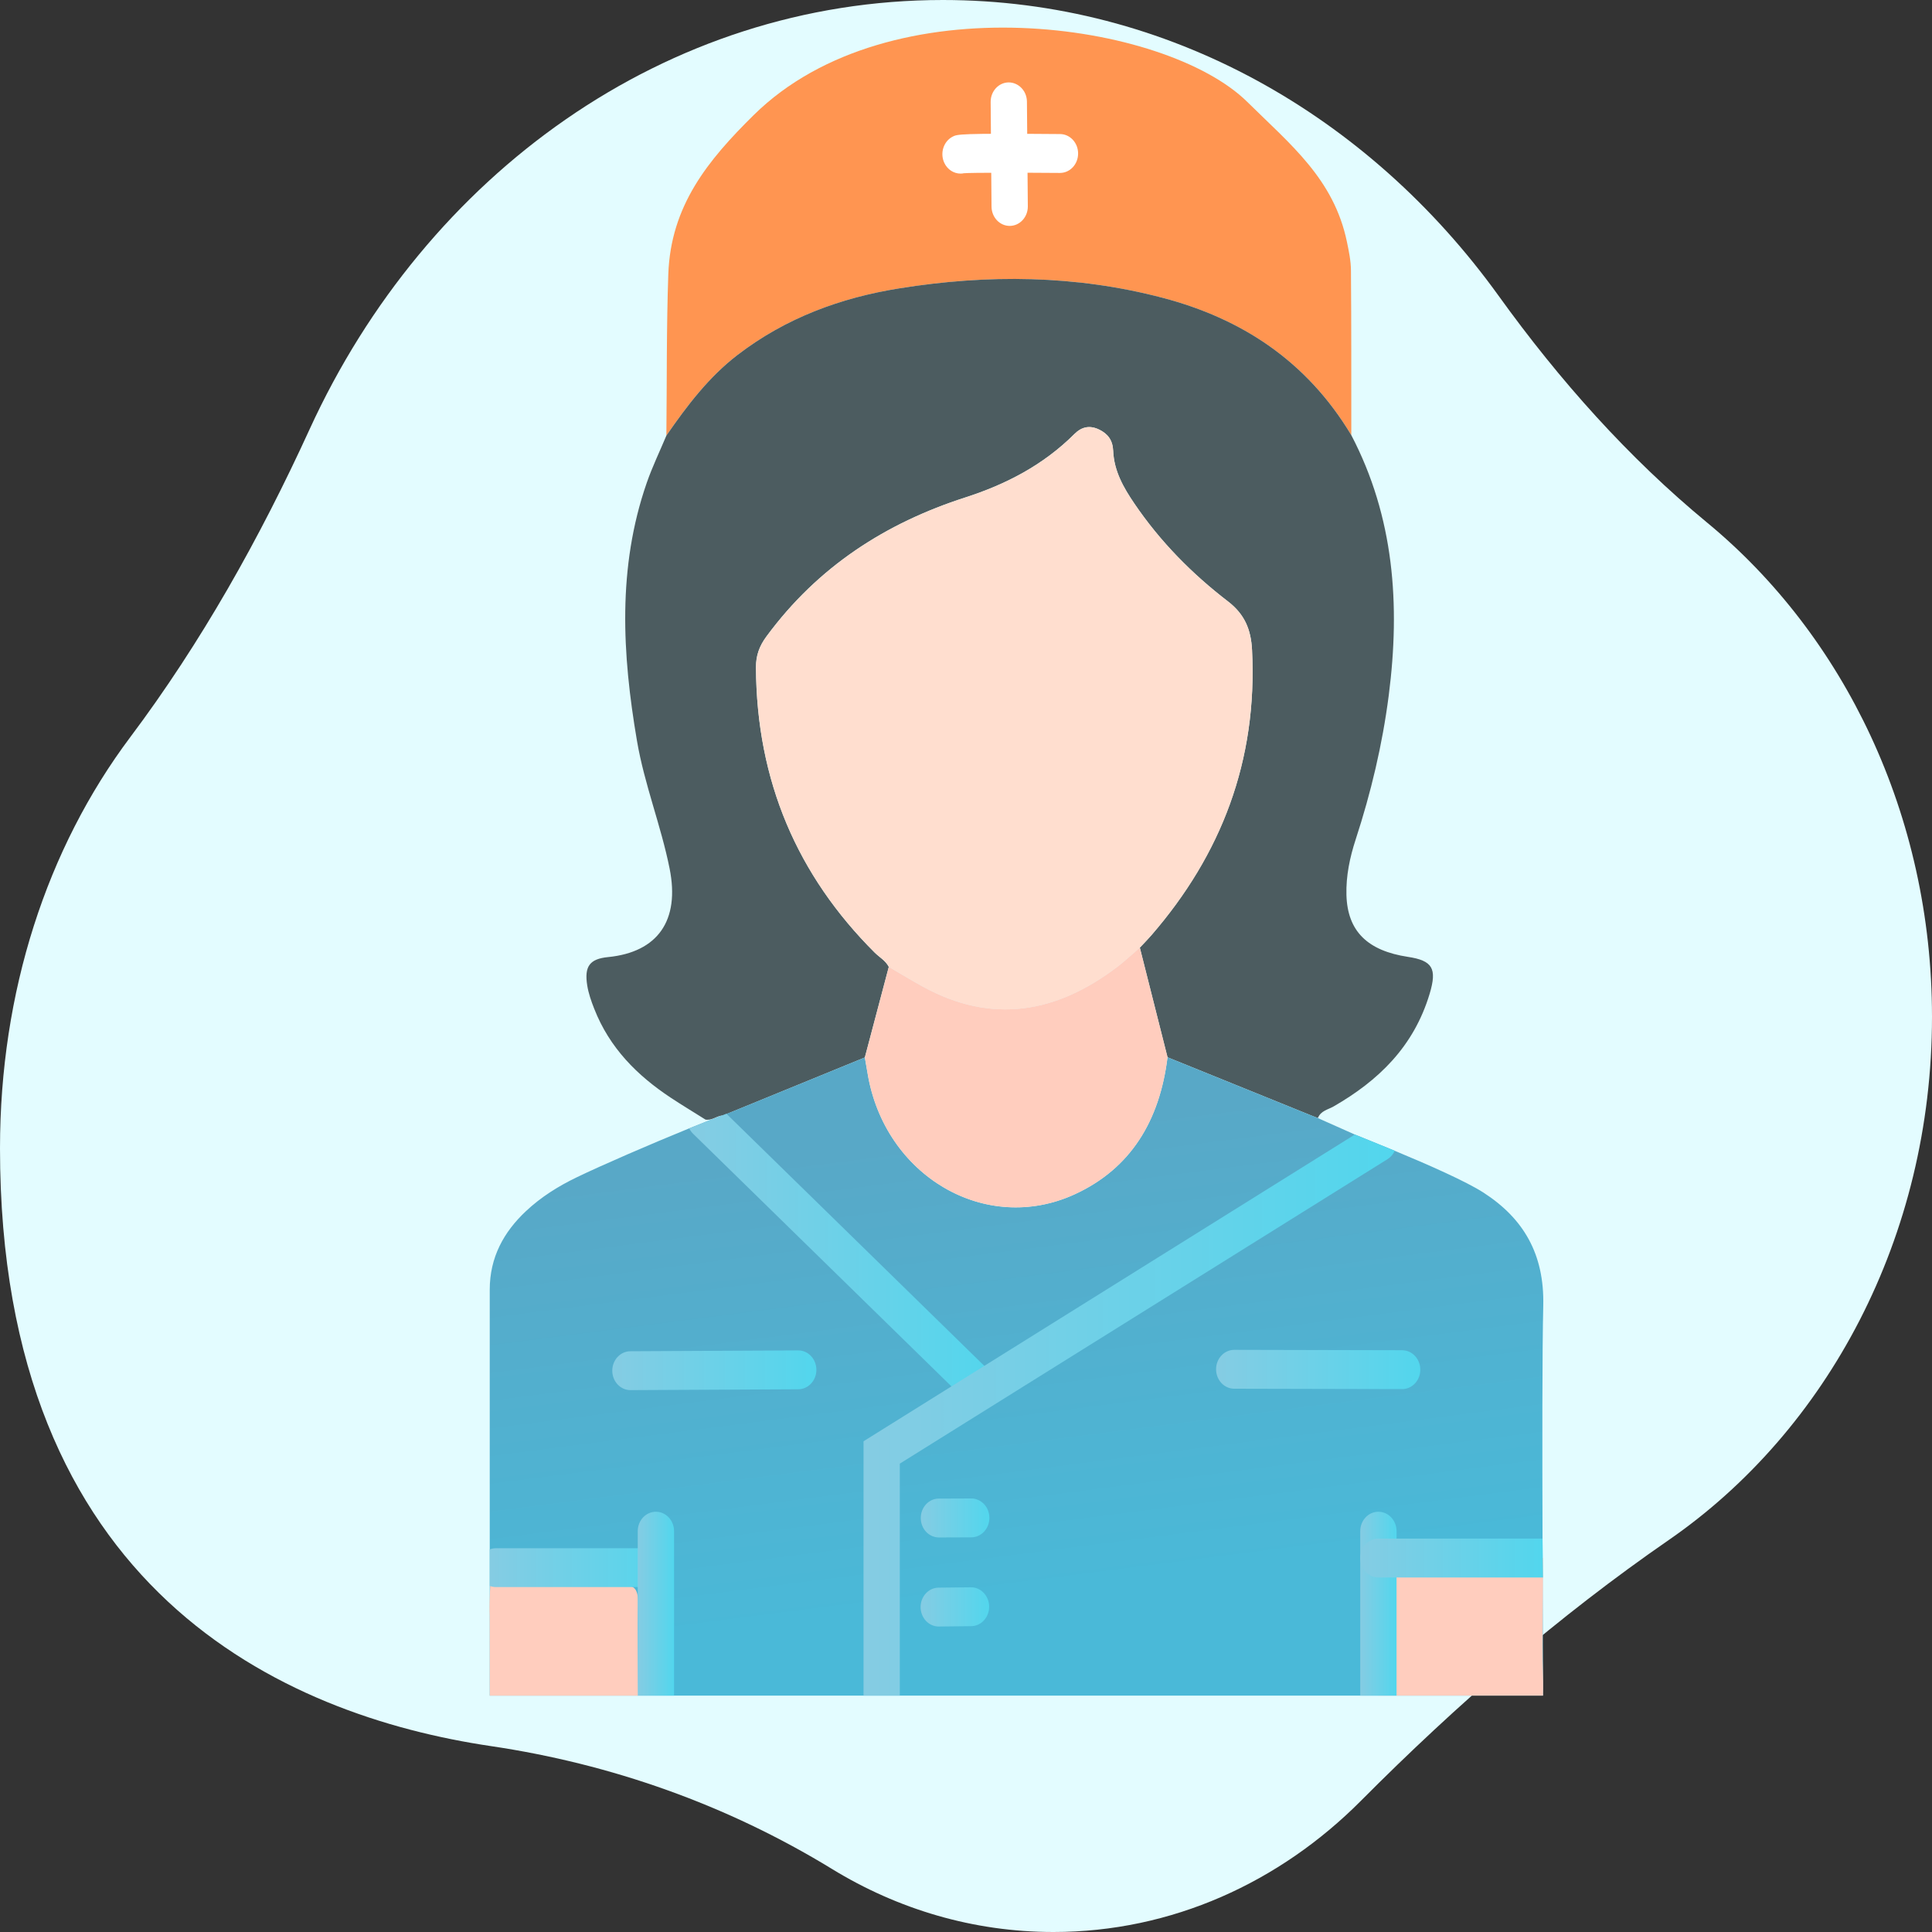
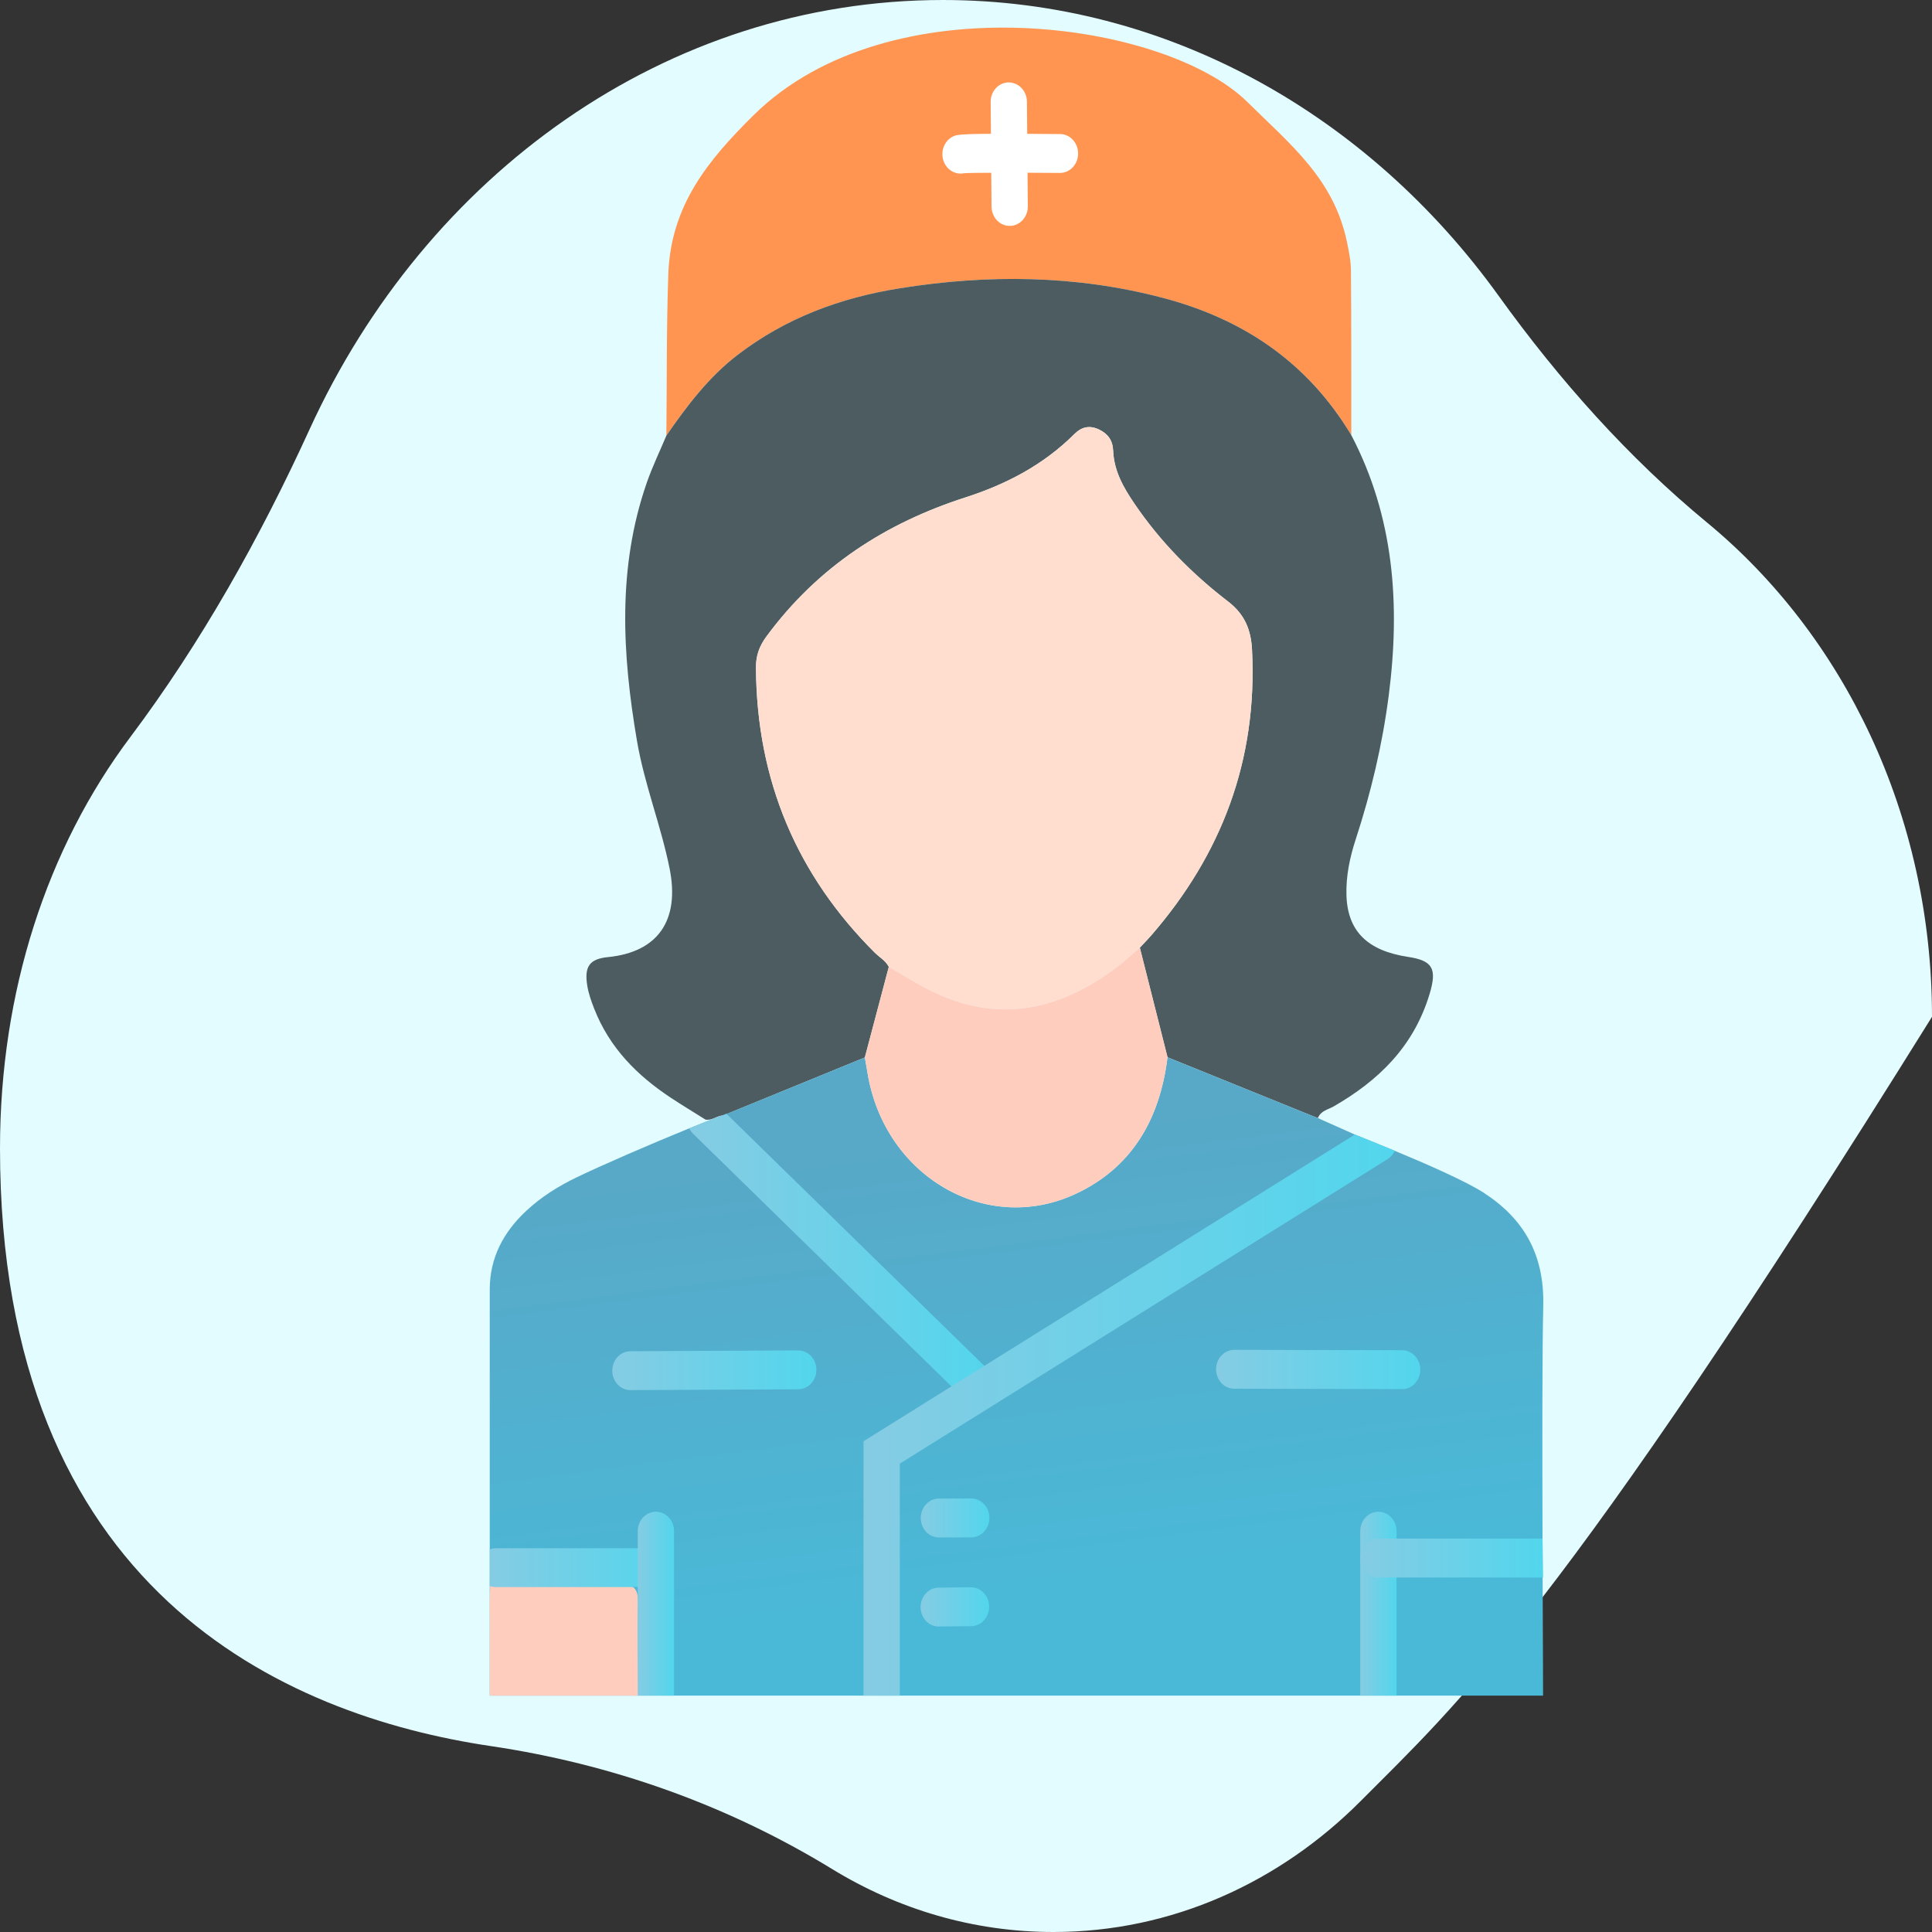
<svg xmlns="http://www.w3.org/2000/svg" width="80" height="80" viewBox="0 0 80 80" fill="none">
  <rect x="0" y="0" width="80" height="80" fill="#333333" stroke="none" />
-   <path d="M80 42.104C80 51.233 75.65 59.244 69.103 63.766C64.551 66.91 60.321 70.577 56.353 74.567C52.997 77.94 48.527 80 43.622 80C40.296 80 37.17 79.054 34.456 77.393C30.088 74.72 25.285 73.037 20.331 72.303C11.759 71.033 0 65.86 0 47.548C0 41.076 1.936 35.132 5.396 30.521C8.325 26.618 10.751 22.299 12.818 17.779C17.642 7.235 27.572 0 39.042 0C48.37 0 56.679 4.785 62.052 12.245C64.576 15.752 67.435 18.958 70.688 21.64C76.341 26.303 80 33.734 80 42.104Z" fill="#E3FCFF" />
+   <path d="M80 42.104C64.551 66.91 60.321 70.577 56.353 74.567C52.997 77.94 48.527 80 43.622 80C40.296 80 37.17 79.054 34.456 77.393C30.088 74.72 25.285 73.037 20.331 72.303C11.759 71.033 0 65.86 0 47.548C0 41.076 1.936 35.132 5.396 30.521C8.325 26.618 10.751 22.299 12.818 17.779C17.642 7.235 27.572 0 39.042 0C48.37 0 56.679 4.785 62.052 12.245C64.576 15.752 67.435 18.958 70.688 21.64C76.341 26.303 80 33.734 80 42.104Z" fill="#E3FCFF" />
  <path d="M55.955 18.021C54.107 14.941 51.402 13.193 48.151 12.335C44.544 11.386 40.892 11.355 37.238 11.942C34.828 12.33 32.551 13.156 30.539 14.699C29.352 15.61 28.45 16.797 27.593 18.037C27.617 15.809 27.595 13.579 27.673 11.352C27.774 8.515 29.31 6.639 31.209 4.765C36.842 -0.791 48.269 0.878 51.653 4.225C53.432 5.983 55.23 7.407 55.773 10.012C55.854 10.402 55.938 10.802 55.94 11.199C55.959 13.473 55.953 15.747 55.955 18.021Z" fill="#FF9551" />
  <path d="M29.948 46.186C29.691 46.191 29.478 46.415 29.209 46.358C28.727 46.054 28.24 45.762 27.764 45.447C26.391 44.536 25.241 43.398 24.603 41.764C24.482 41.457 24.37 41.138 24.317 40.812C24.187 40.008 24.422 39.706 25.179 39.631C27.235 39.427 28.159 38.118 27.727 35.965C27.369 34.177 26.684 32.485 26.376 30.678C25.762 27.08 25.561 23.502 26.781 19.99C27.013 19.323 27.321 18.686 27.594 18.036C28.45 16.796 29.352 15.609 30.539 14.698C32.551 13.154 34.827 12.327 37.237 11.941C40.891 11.354 44.543 11.384 48.151 12.334C51.401 13.19 54.105 14.938 55.955 18.02C57.724 21.404 57.989 25.03 57.505 28.793C57.242 30.836 56.77 32.816 56.136 34.759C55.893 35.502 55.732 36.273 55.753 37.053C55.793 38.562 56.628 39.368 58.301 39.622C59.318 39.776 59.512 40.102 59.2 41.145C58.539 43.353 57.06 44.758 55.22 45.816C54.989 45.949 54.691 45.991 54.57 46.297C54.453 46.252 54.337 46.206 54.221 46.159C52.262 45.366 50.303 44.572 48.345 43.779C47.963 42.266 47.58 40.753 47.198 39.239C47.359 39.066 47.527 38.898 47.682 38.718C50.563 35.388 52.073 31.506 51.844 26.916C51.802 26.073 51.541 25.435 50.847 24.903C49.37 23.769 48.045 22.436 46.969 20.847C46.525 20.194 46.128 19.507 46.093 18.666C46.075 18.233 45.879 17.968 45.524 17.793C45.134 17.6 44.796 17.664 44.489 17.97C43.195 19.263 41.642 20.06 39.971 20.598C36.694 21.654 33.878 23.445 31.733 26.358C31.445 26.75 31.3 27.138 31.302 27.637C31.326 32.346 33.02 36.252 36.217 39.442C36.413 39.638 36.666 39.771 36.803 40.035C36.472 41.285 36.142 42.536 35.81 43.787C33.857 44.587 31.902 45.386 29.948 46.186Z" fill="#4C5C60" />
  <path d="M63.893 69.326C63.895 69.698 63.895 70 63.895 70.212H20.279V53.403C20.28 52.06 20.86 51.015 21.775 50.154C22.406 49.561 23.126 49.113 23.887 48.747C24.925 48.246 26.916 47.384 28.54 46.722C29.121 46.488 29.654 46.278 30.081 46.12C30.16 46.09 30.234 46.064 30.305 46.038C32.14 45.288 33.975 44.537 35.811 43.787C35.848 44.007 35.887 44.226 35.925 44.446C36.629 48.696 40.812 51.152 44.508 49.45C46.82 48.385 48.02 46.41 48.344 43.779C50.303 44.572 52.262 45.366 54.22 46.159C54.337 46.206 54.453 46.252 54.57 46.297C55.08 46.524 55.591 46.752 56.102 46.979L56.122 46.987L56.361 47.083C56.677 47.211 57.074 47.37 57.511 47.551L57.752 47.651C59.091 48.207 60.703 48.914 61.437 49.389C63.079 50.453 63.954 51.922 63.903 54.067C63.858 55.912 63.861 60.044 63.873 63.71C63.873 63.981 63.874 64.249 63.875 64.515C63.875 64.649 63.876 64.782 63.876 64.913C63.876 65.05 63.877 65.186 63.877 65.32C63.88 65.807 63.881 66.276 63.883 66.72V66.746C63.888 67.765 63.891 68.652 63.893 69.315V69.326Z" fill="url(#paint0_linear_434_1035)" />
  <path d="M36.804 40.036C36.668 39.772 36.415 39.639 36.218 39.443C33.022 36.253 31.328 32.348 31.304 27.638C31.301 27.14 31.447 26.751 31.735 26.36C33.879 23.447 36.694 21.656 39.972 20.599C41.642 20.061 43.196 19.264 44.491 17.971C44.797 17.665 45.136 17.601 45.525 17.794C45.88 17.97 46.077 18.234 46.095 18.667C46.13 19.508 46.526 20.195 46.97 20.849C48.047 22.436 49.371 23.769 50.849 24.904C51.542 25.437 51.803 26.072 51.845 26.918C52.075 31.508 50.565 35.391 47.684 38.719C47.528 38.899 47.36 39.068 47.199 39.241C46.892 39.504 46.597 39.784 46.277 40.028C43.742 41.964 41.069 42.42 38.219 40.857C37.741 40.594 37.275 40.31 36.804 40.036Z" fill="#FFDECF" />
  <path d="M36.804 40.036C37.275 40.31 37.742 40.594 38.218 40.856C41.068 42.418 43.741 41.962 46.276 40.027C46.596 39.783 46.891 39.502 47.198 39.24C47.58 40.753 47.963 42.266 48.345 43.779C48.021 46.41 46.821 48.386 44.51 49.45C40.814 51.152 36.629 48.696 35.925 44.446C35.889 44.226 35.849 44.007 35.812 43.789C36.142 42.537 36.473 41.287 36.804 40.036Z" fill="#FFCDBE" />
  <path d="M20.28 70.214L20.276 66.904C20.249 66.487 20.288 66.063 20.298 65.643C22.102 65.642 23.906 65.67 25.709 65.624C26.309 65.61 26.431 65.831 26.418 66.417C26.388 67.682 26.424 68.949 26.433 70.214C24.472 70.214 22.241 70.214 20.28 70.214Z" fill="#FFCDBE" />
-   <path d="M63.894 70.213H57.075C57.084 68.918 57.148 67.519 57.117 66.224C57.11 65.98 57.102 65.635 57.094 65.32C57.09 65.174 57.088 65.034 57.084 64.914C57.079 64.679 57.075 64.515 57.075 64.515C57.075 64.515 57.363 64.515 57.826 64.515H63.894C63.895 64.749 63.895 65.022 63.893 65.32C63.89 65.751 63.885 66.232 63.882 66.721V66.746C63.874 67.688 63.87 68.651 63.892 69.315V69.326C63.892 69.339 63.893 69.351 63.893 69.365C63.905 69.723 63.894 70.213 63.894 70.213Z" fill="#FFCDBE" />
  <path d="M27.833 64.913C27.833 65.358 27.496 65.718 27.082 65.718H20.537C20.452 65.718 20.372 65.704 20.296 65.675C20.291 65.674 20.284 65.671 20.279 65.669V64.158C20.359 64.126 20.447 64.109 20.537 64.109H27.082C27.496 64.109 27.833 64.468 27.833 64.913Z" fill="url(#paint1_linear_434_1035)" />
  <path d="M26.104 57.562C25.691 57.562 25.355 57.204 25.353 56.761C25.351 56.317 25.686 55.955 26.101 55.952L33.05 55.917H33.053C33.467 55.917 33.802 56.275 33.805 56.718C33.807 57.162 33.471 57.524 33.057 57.527L26.108 57.562H26.104Z" fill="url(#paint2_linear_434_1035)" />
  <path d="M41.145 58.026C40.995 58.2 40.793 58.289 40.589 58.289C40.408 58.289 40.227 58.219 40.083 58.078L39.397 57.407L28.703 46.95C28.634 46.883 28.58 46.807 28.541 46.722C29.122 46.487 29.655 46.278 30.082 46.12L40.758 56.558L41.096 56.89C41.402 57.189 41.424 57.699 41.145 58.026Z" fill="url(#paint3_linear_434_1035)" />
  <path d="M56.103 46.978L40.758 56.558L39.397 57.407L35.757 59.68V70.212H37.259V60.606L57.455 47.998C57.591 47.913 57.692 47.791 57.753 47.651L56.103 46.978Z" fill="url(#paint4_linear_434_1035)" />
  <path d="M38.871 67.351C38.459 67.351 38.125 66.995 38.12 66.554C38.116 66.11 38.448 65.745 38.863 65.741L40.201 65.726C40.203 65.726 40.206 65.726 40.208 65.726C40.62 65.726 40.954 66.082 40.959 66.523C40.963 66.967 40.631 67.332 40.216 67.336L38.878 67.351C38.876 67.351 38.873 67.351 38.871 67.351Z" fill="url(#paint5_linear_434_1035)" />
  <path d="M38.878 63.663C38.465 63.663 38.128 63.305 38.127 62.861C38.125 62.417 38.459 62.054 38.875 62.053L40.215 62.048C40.216 62.048 40.216 62.048 40.217 62.048C40.631 62.048 40.967 62.406 40.969 62.85C40.97 63.294 40.636 63.656 40.22 63.658L38.88 63.663C38.879 63.663 38.879 63.663 38.878 63.663Z" fill="url(#paint6_linear_434_1035)" />
  <path d="M58.06 57.52H58.059L51.105 57.504C50.691 57.503 50.355 57.142 50.355 56.698C50.356 56.254 50.692 55.894 51.106 55.894H51.108L58.062 55.91C58.476 55.912 58.812 56.273 58.812 56.717C58.81 57.162 58.474 57.52 58.06 57.52Z" fill="url(#paint7_linear_434_1035)" />
  <path d="M27.911 70.212V63.403C27.911 62.957 27.574 62.598 27.16 62.598C26.744 62.598 26.408 62.957 26.408 63.403V64.108V65.718V66.125V66.954V67.944V70.212H27.911Z" fill="url(#paint8_linear_434_1035)" />
  <path d="M57.828 63.403V70.212H56.325V63.403C56.325 62.957 56.661 62.598 57.076 62.598C57.491 62.598 57.828 62.957 57.828 63.403Z" fill="url(#paint9_linear_434_1035)" />
  <path d="M63.873 63.71H57.828H57.076C56.661 63.71 56.325 64.071 56.325 64.515C56.325 64.96 56.661 65.32 57.076 65.32H57.095H57.828H63.878H63.894L63.873 63.71Z" fill="url(#paint10_linear_434_1035)" />
  <path d="M41.809 9.354C41.397 9.354 41.061 8.999 41.057 8.556L41.021 4.223C41.017 3.779 41.35 3.416 41.766 3.412C42.177 3.413 42.52 3.764 42.523 4.21L42.56 8.543C42.564 8.987 42.23 9.35 41.815 9.354C41.814 9.354 41.811 9.354 41.809 9.354Z" fill="white" />
  <path d="M39.773 7.188C39.498 7.188 39.232 7.024 39.101 6.743C38.916 6.346 39.066 5.861 39.438 5.663C39.636 5.557 39.711 5.516 43.898 5.551C44.312 5.555 44.646 5.918 44.642 6.363C44.639 6.806 44.303 7.161 43.891 7.161C43.889 7.161 43.888 7.161 43.885 7.161C42.166 7.146 40.246 7.148 39.915 7.173C39.868 7.184 39.821 7.188 39.773 7.188Z" fill="white" />
  <defs>
    <linearGradient id="paint0_linear_434_1035" x1="32.157" y1="47.887" x2="34.619" y2="67.049" gradientUnits="userSpaceOnUse">
      <stop stop-color="#58A8C7" />
      <stop offset="1" stop-color="#4AB9D8" />
    </linearGradient>
    <linearGradient id="paint1_linear_434_1035" x1="20.279" y1="64.913" x2="27.833" y2="64.913" gradientUnits="userSpaceOnUse">
      <stop stop-color="#85CCE3" />
      <stop offset="1" stop-color="#52D6ED" />
    </linearGradient>
    <linearGradient id="paint2_linear_434_1035" x1="25.353" y1="56.739" x2="33.804" y2="56.739" gradientUnits="userSpaceOnUse">
      <stop stop-color="#85CCE3" />
      <stop offset="1" stop-color="#52D6ED" />
    </linearGradient>
    <linearGradient id="paint3_linear_434_1035" x1="28.541" y1="52.204" x2="41.34" y2="52.204" gradientUnits="userSpaceOnUse">
      <stop stop-color="#85CCE3" />
      <stop offset="1" stop-color="#52D6ED" />
    </linearGradient>
    <linearGradient id="paint4_linear_434_1035" x1="35.757" y1="58.595" x2="57.752" y2="58.595" gradientUnits="userSpaceOnUse">
      <stop stop-color="#85CCE3" />
      <stop offset="1" stop-color="#52D6ED" />
    </linearGradient>
    <linearGradient id="paint5_linear_434_1035" x1="38.12" y1="66.538" x2="40.959" y2="66.538" gradientUnits="userSpaceOnUse">
      <stop stop-color="#85CCE3" />
      <stop offset="1" stop-color="#52D6ED" />
    </linearGradient>
    <linearGradient id="paint6_linear_434_1035" x1="38.127" y1="62.855" x2="40.968" y2="62.855" gradientUnits="userSpaceOnUse">
      <stop stop-color="#85CCE3" />
      <stop offset="1" stop-color="#52D6ED" />
    </linearGradient>
    <linearGradient id="paint7_linear_434_1035" x1="50.355" y1="56.707" x2="58.811" y2="56.707" gradientUnits="userSpaceOnUse">
      <stop stop-color="#85CCE3" />
      <stop offset="1" stop-color="#52D6ED" />
    </linearGradient>
    <linearGradient id="paint8_linear_434_1035" x1="26.408" y1="66.405" x2="27.911" y2="66.405" gradientUnits="userSpaceOnUse">
      <stop stop-color="#85CCE3" />
      <stop offset="1" stop-color="#52D6ED" />
    </linearGradient>
    <linearGradient id="paint9_linear_434_1035" x1="56.325" y1="66.405" x2="57.828" y2="66.405" gradientUnits="userSpaceOnUse">
      <stop stop-color="#85CCE3" />
      <stop offset="1" stop-color="#52D6ED" />
    </linearGradient>
    <linearGradient id="paint10_linear_434_1035" x1="56.325" y1="64.515" x2="63.894" y2="64.515" gradientUnits="userSpaceOnUse">
      <stop stop-color="#85CCE3" />
      <stop offset="1" stop-color="#52D6ED" />
    </linearGradient>
  </defs>
</svg>